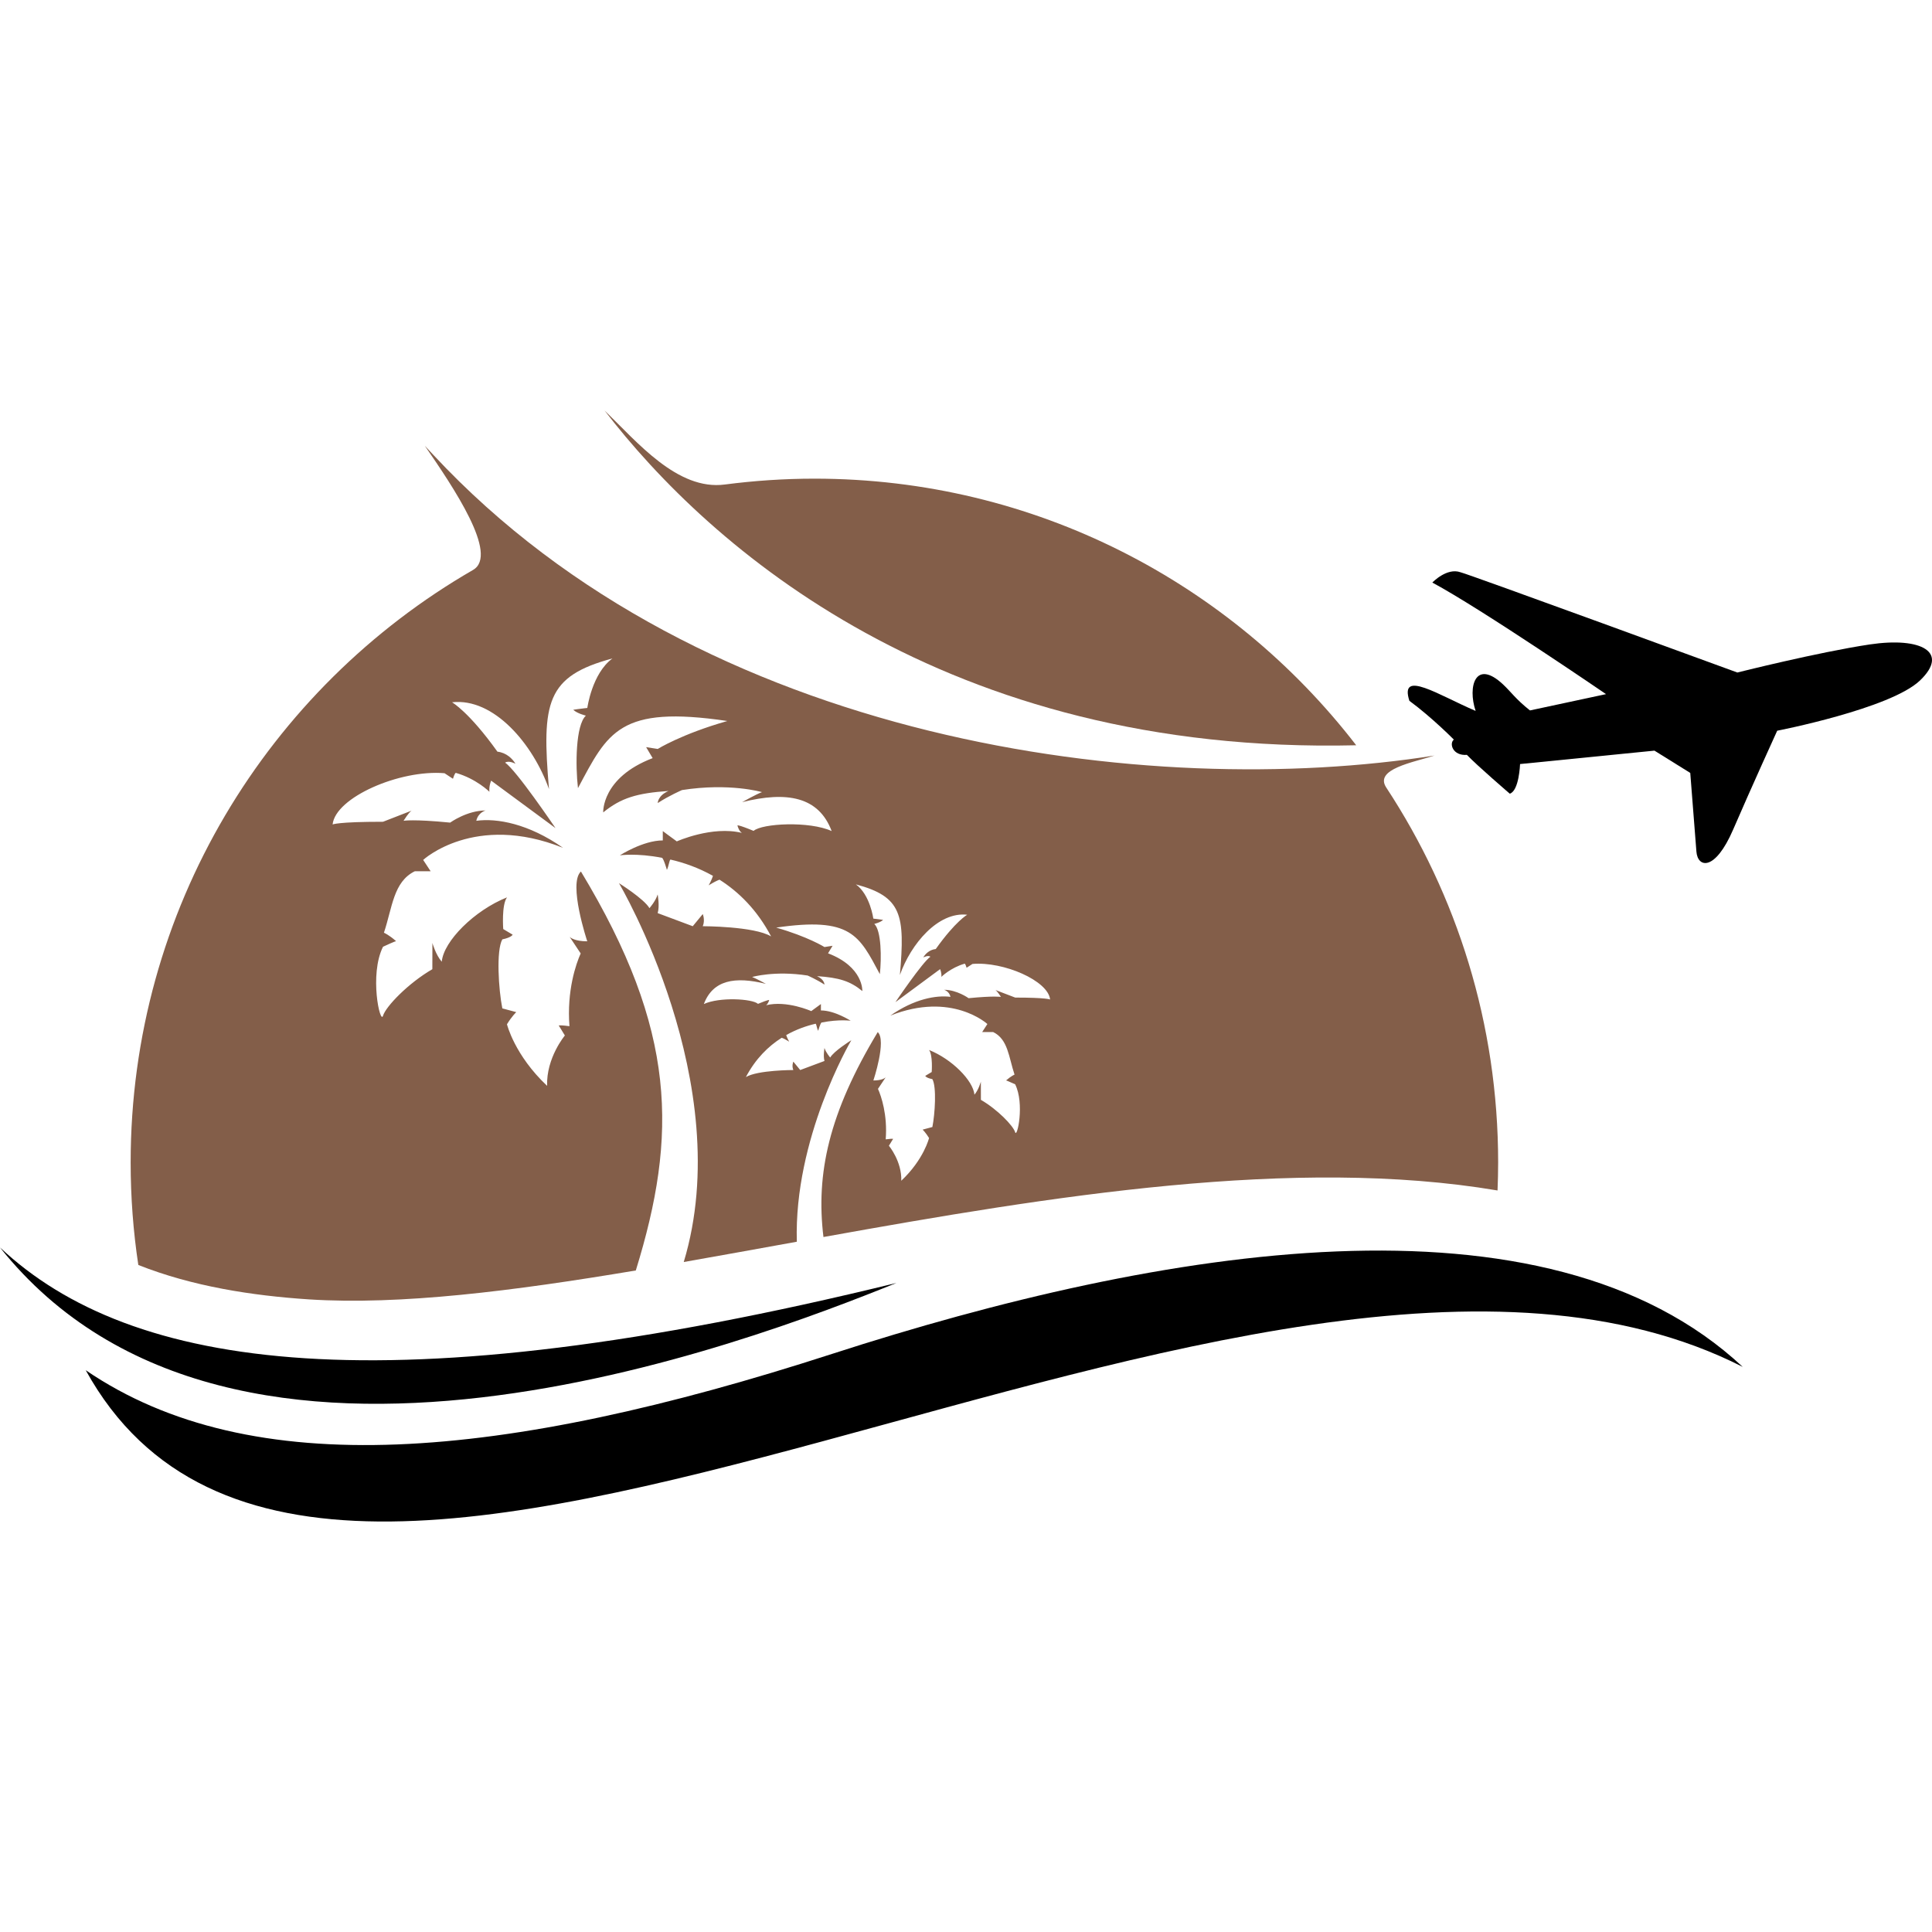
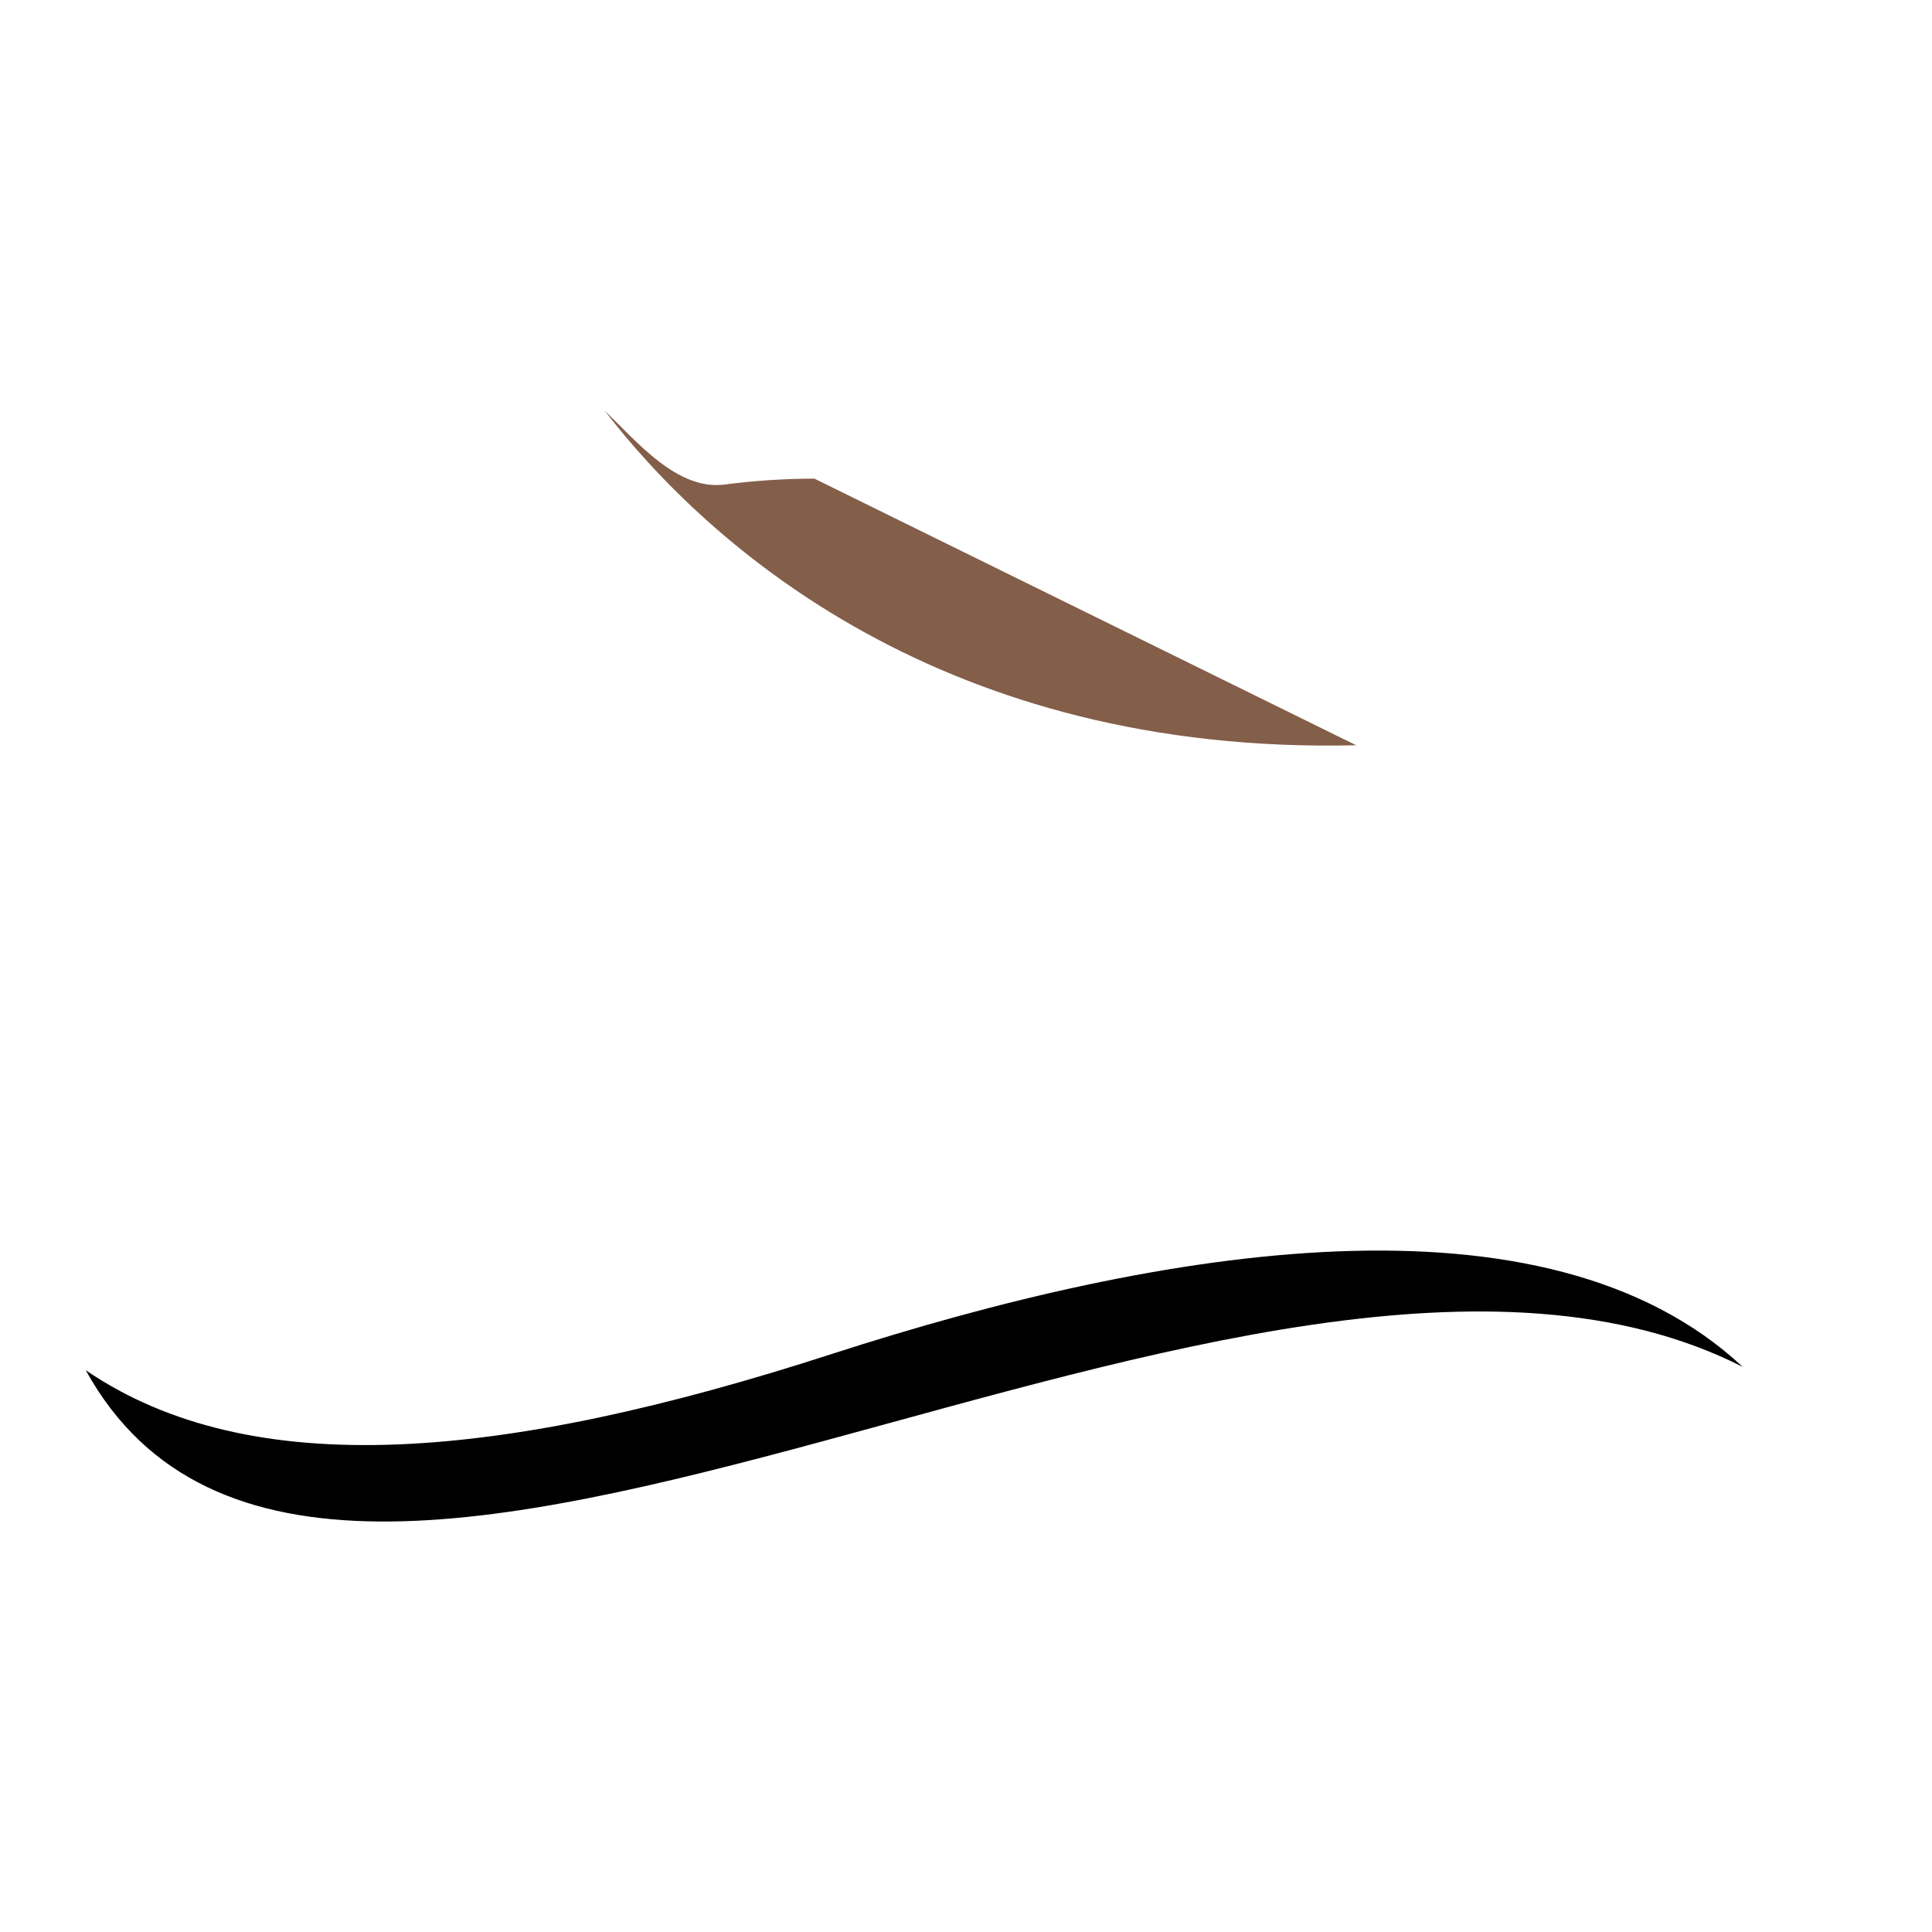
<svg xmlns="http://www.w3.org/2000/svg" version="1.1" id="Calque_1" x="0px" y="0px" width="32px" height="32px" viewBox="0 0 32 32" enable-background="new 0 0 32 32" xml:space="preserve">
  <g>
    <g>
-       <path fill-rule="evenodd" clip-rule="evenodd" fill="#835E49" d="M24.814,19.253c0,0.154-0.004,0.312-0.01,0.465    c-3.359-0.567-7.392,0.092-11.165,0.771c-0.128-1.051,0.091-2.054,0.899-3.394c0.15,0.136-0.072,0.801-0.072,0.801    c0.142,0,0.191-0.041,0.203-0.051l-0.127,0.19c0.054,0.12,0.16,0.431,0.128,0.836c0.161-0.021,0.118,0,0.118,0l-0.065,0.106    c0,0,0.216,0.259,0.205,0.58c0.375-0.354,0.46-0.708,0.46-0.708c-0.058-0.093-0.106-0.139-0.106-0.139l0.161-0.043    c0.043-0.216,0.072-0.665,0-0.793c-0.107-0.021-0.118-0.054-0.118-0.054l0.107-0.064c0,0,0.021-0.279-0.044-0.365    c0.376,0.15,0.729,0.504,0.752,0.74c0.068-0.078,0.106-0.215,0.106-0.215l0.001,0.301c0.277,0.161,0.535,0.429,0.567,0.536    c0.032,0.106,0.16-0.472,0-0.794c-0.14-0.064-0.15-0.064-0.15-0.064c0.085-0.074,0.14-0.096,0.14-0.096    c-0.097-0.29-0.107-0.585-0.354-0.705c-0.182,0-0.182,0-0.182,0l0.086-0.133c0,0-0.59-0.544-1.608-0.139    c0.396-0.277,0.761-0.342,0.997-0.311c-0.021-0.096-0.107-0.117-0.107-0.117c0.214,0,0.407,0.139,0.407,0.139    c0.429-0.042,0.536-0.021,0.536-0.021c-0.057-0.088-0.082-0.109-0.093-0.115l0.329,0.126c0.524,0,0.578,0.032,0.578,0.032    c-0.031-0.311-0.771-0.633-1.286-0.589c-0.097,0.063-0.097,0.063-0.097,0.063c-0.021-0.068-0.031-0.068-0.031-0.068    c-0.236,0.068-0.387,0.219-0.387,0.219c0.007-0.069-0.021-0.128-0.021-0.128l-0.74,0.547c0,0,0.45-0.667,0.58-0.753    c-0.043-0.03-0.119,0.013-0.119,0.013c0.034-0.06,0.104-0.129,0.207-0.14c0.329-0.462,0.521-0.568,0.521-0.568    c-0.481-0.054-0.933,0.482-1.115,0.998c0.087-0.998,0.033-1.298-0.729-1.501c0.236,0.171,0.289,0.567,0.289,0.567    c0.086,0.011,0.162,0.021,0.162,0.021c-0.044,0.043-0.146,0.067-0.146,0.067c0.118,0.11,0.121,0.57,0.092,0.832    c-0.344-0.643-0.475-0.953-1.717-0.771c0.526,0.15,0.8,0.322,0.8,0.322l0.134-0.021l-0.075,0.125    c0.59,0.225,0.568,0.625,0.568,0.625c-0.204-0.167-0.386-0.222-0.751-0.247c0.124,0.054,0.124,0.14,0.124,0.14    c-0.132-0.086-0.279-0.15-0.279-0.15c-0.546-0.085-0.919,0.024-0.919,0.024c0.061,0.022,0.228,0.114,0.228,0.114    c-0.515-0.128-0.878-0.063-1.028,0.334c0.257-0.119,0.801-0.089,0.897-0.003c0.182-0.076,0.185-0.063,0.185-0.063    c-0.019,0.065-0.046,0.082-0.052,0.086c0.343-0.085,0.749,0.097,0.749,0.097c0.074-0.054,0.16-0.117,0.16-0.117v0.106    c0.228,0,0.493,0.171,0.493,0.171s-0.19-0.028-0.482,0.029c-0.019,0.006-0.057,0.138-0.057,0.138    c-0.021-0.042-0.027-0.104-0.041-0.118c-0.152,0.035-0.321,0.094-0.488,0.188c0.014,0.045,0.045,0.103,0.049,0.109    c-0.056-0.034-0.094-0.055-0.124-0.064c-0.221,0.14-0.433,0.347-0.593,0.651c0.193-0.117,0.786-0.117,0.786-0.117    c-0.03-0.07,0-0.139,0-0.139c0.104,0.128,0.114,0.139,0.114,0.139l0.402-0.15c-0.024-0.08,0-0.215,0-0.215    c0.024,0.078,0.095,0.158,0.095,0.158c0.059-0.104,0.331-0.276,0.35-0.287c-0.024,0.04-0.953,1.632-0.903,3.338    c-0.635,0.114-1.261,0.229-1.873,0.336c0.893-2.96-1.073-6.275-1.073-6.275s0.416,0.26,0.505,0.414c0,0,0.102-0.115,0.136-0.227    c0,0,0.036,0.192,0,0.309l0.581,0.217c0,0,0.015-0.017,0.166-0.201c0,0,0.042,0.1,0,0.201c0,0,0.854,0,1.132,0.169    c-0.232-0.44-0.537-0.738-0.855-0.94c-0.042,0.016-0.099,0.044-0.179,0.094c0,0,0.051-0.09,0.071-0.157    c-0.24-0.135-0.485-0.22-0.705-0.27c-0.02,0.018-0.028,0.11-0.058,0.171c0,0-0.055-0.192-0.082-0.2    c-0.421-0.082-0.697-0.041-0.697-0.041s0.384-0.247,0.711-0.247v-0.155c0,0,0.124,0.094,0.232,0.171c0,0,0.586-0.263,1.08-0.14    c-0.011-0.005-0.049-0.029-0.076-0.124c0,0,0.004-0.019,0.268,0.09c0.139-0.124,0.923-0.166,1.293,0.003    c-0.215-0.571-0.741-0.664-1.483-0.479c0,0,0.242-0.136,0.329-0.166c0,0-0.537-0.158-1.325-0.034c0,0-0.213,0.092-0.402,0.215    c0,0,0-0.123,0.178-0.2c-0.526,0.036-0.787,0.116-1.081,0.355c0,0-0.03-0.575,0.819-0.899l-0.108-0.182l0.192,0.03    c0,0,0.395-0.247,1.153-0.463c-1.791-0.265-1.979,0.185-2.474,1.112c-0.044-0.38-0.039-1.043,0.131-1.201    c0,0-0.146-0.035-0.209-0.097c0,0,0.108-0.017,0.233-0.031c0,0,0.077-0.571,0.416-0.819c-1.097,0.294-1.174,0.727-1.051,2.164    c-0.263-0.743-0.912-1.516-1.606-1.438c0,0,0.277,0.154,0.752,0.818c0.149,0.017,0.248,0.116,0.299,0.2    c-0.011-0.004-0.112-0.059-0.172-0.018c0.183,0.121,0.815,1.056,0.835,1.084l-1.066-0.786c0,0-0.038,0.084-0.029,0.184    c0,0-0.217-0.216-0.557-0.313c0,0-0.016,0-0.047,0.098c0,0,0,0-0.139-0.092c-0.741-0.063-1.808,0.4-1.854,0.849    c0,0,0.077-0.045,0.835-0.045l0.473-0.184c-0.015,0.009-0.052,0.04-0.133,0.168c0,0,0.154-0.031,0.772,0.03    c0,0,0.278-0.201,0.587-0.201c0,0-0.123,0.031-0.154,0.171c0.339-0.047,0.865,0.046,1.437,0.448c-1.467-0.586-2.317,0.2-2.317,0.2    l0.124,0.188c0,0,0,0-0.263,0c-0.355,0.174-0.371,0.6-0.511,1.018c0,0,0.077,0.03,0.201,0.139c0,0-0.015,0-0.216,0.093    c-0.231,0.463-0.047,1.297,0,1.143c0.046-0.153,0.418-0.54,0.817-0.771l0.001-0.434c0,0,0.055,0.197,0.155,0.31    c0.03-0.34,0.541-0.851,1.081-1.066c-0.093,0.123-0.063,0.525-0.063,0.525l0.156,0.093c0,0-0.017,0.046-0.171,0.078    c-0.104,0.185-0.062,0.833,0,1.143l0.231,0.062c0,0-0.07,0.064-0.154,0.201c0,0,0.124,0.511,0.665,1.02    c-0.016-0.464,0.294-0.834,0.294-0.834l-0.094-0.154c0,0-0.062-0.031,0.17,0c-0.046-0.586,0.108-1.033,0.186-1.205l-0.183-0.275    c0.015,0.015,0.087,0.074,0.292,0.074c0,0-0.321-0.96-0.105-1.156c1.593,2.636,1.6,4.37,0.909,6.608    c-2.035,0.341-3.898,0.576-5.414,0.479c-0.942-0.062-1.931-0.215-2.826-0.57c-0.084-0.555-0.127-1.121-0.127-1.698    c0-4.196,2.281-7.857,5.671-9.814c0.433-0.25-0.328-1.373-0.799-2.057C7.083,7.434,7.131,7.484,7.18,7.537    c4.469,4.797,11.885,5.72,16.58,4.977c-0.357,0.115-1,0.224-0.8,0.529C24.132,14.826,24.814,16.96,24.814,19.253z" />
-       <path fill-rule="evenodd" clip-rule="evenodd" fill="#835E49" d="M22.463,12.344c-6.819,0.162-10.711-3.282-12.45-5.545    c0.541,0.522,1.207,1.33,1.993,1.226c0.485-0.063,0.98-0.097,1.484-0.097C17.143,7.928,20.392,9.659,22.463,12.344z" />
+       <path fill-rule="evenodd" clip-rule="evenodd" fill="#835E49" d="M22.463,12.344c-6.819,0.162-10.711-3.282-12.45-5.545    c0.541,0.522,1.207,1.33,1.993,1.226c0.485-0.063,0.98-0.097,1.484-0.097z" />
    </g>
    <g>
-       <path fill-rule="evenodd" clip-rule="evenodd" d="M0,20.662c2.165,2.033,6.368,2.665,14.848,0.588    C12.442,22.221,3.88,25.53,0,20.662" />
      <path fill-rule="evenodd" clip-rule="evenodd" d="M1.42,22.695c2.742,1.871,6.901,1.497,12.358-0.269    c5.456-1.765,11.823-2.836,15.087,0.214C20.766,18.522,5.466,30.028,1.42,22.695" />
-       <path fill-rule="evenodd" clip-rule="evenodd" d="M23.344,11.608c0.377,0.277,0.736,0.642,0.736,0.642    c-0.081,0.067-0.017,0.271,0.216,0.253c0.173,0.181,0.711,0.643,0.711,0.643c0.155-0.049,0.17-0.491,0.17-0.491    c2.226-0.222,2.226-0.222,2.226-0.222l0.593,0.369c0,0,0.087,1.122,0.102,1.304c0.021,0.269,0.307,0.331,0.608-0.365    c0.301-0.698,0.73-1.638,0.73-1.638s1.874-0.364,2.364-0.831s0.029-0.726-0.831-0.598c-0.859,0.129-2.193,0.465-2.193,0.465    s-4.463-1.634-4.587-1.661c-0.227-0.08-0.465,0.171-0.465,0.171c0.818,0.439,2.877,1.848,2.877,1.848l-1.26,0.27    c-0.239-0.19-0.31-0.304-0.448-0.433c-0.456-0.425-0.587,0.039-0.452,0.441C23.833,11.516,23.173,11.077,23.344,11.608" />
    </g>
  </g>
</svg>